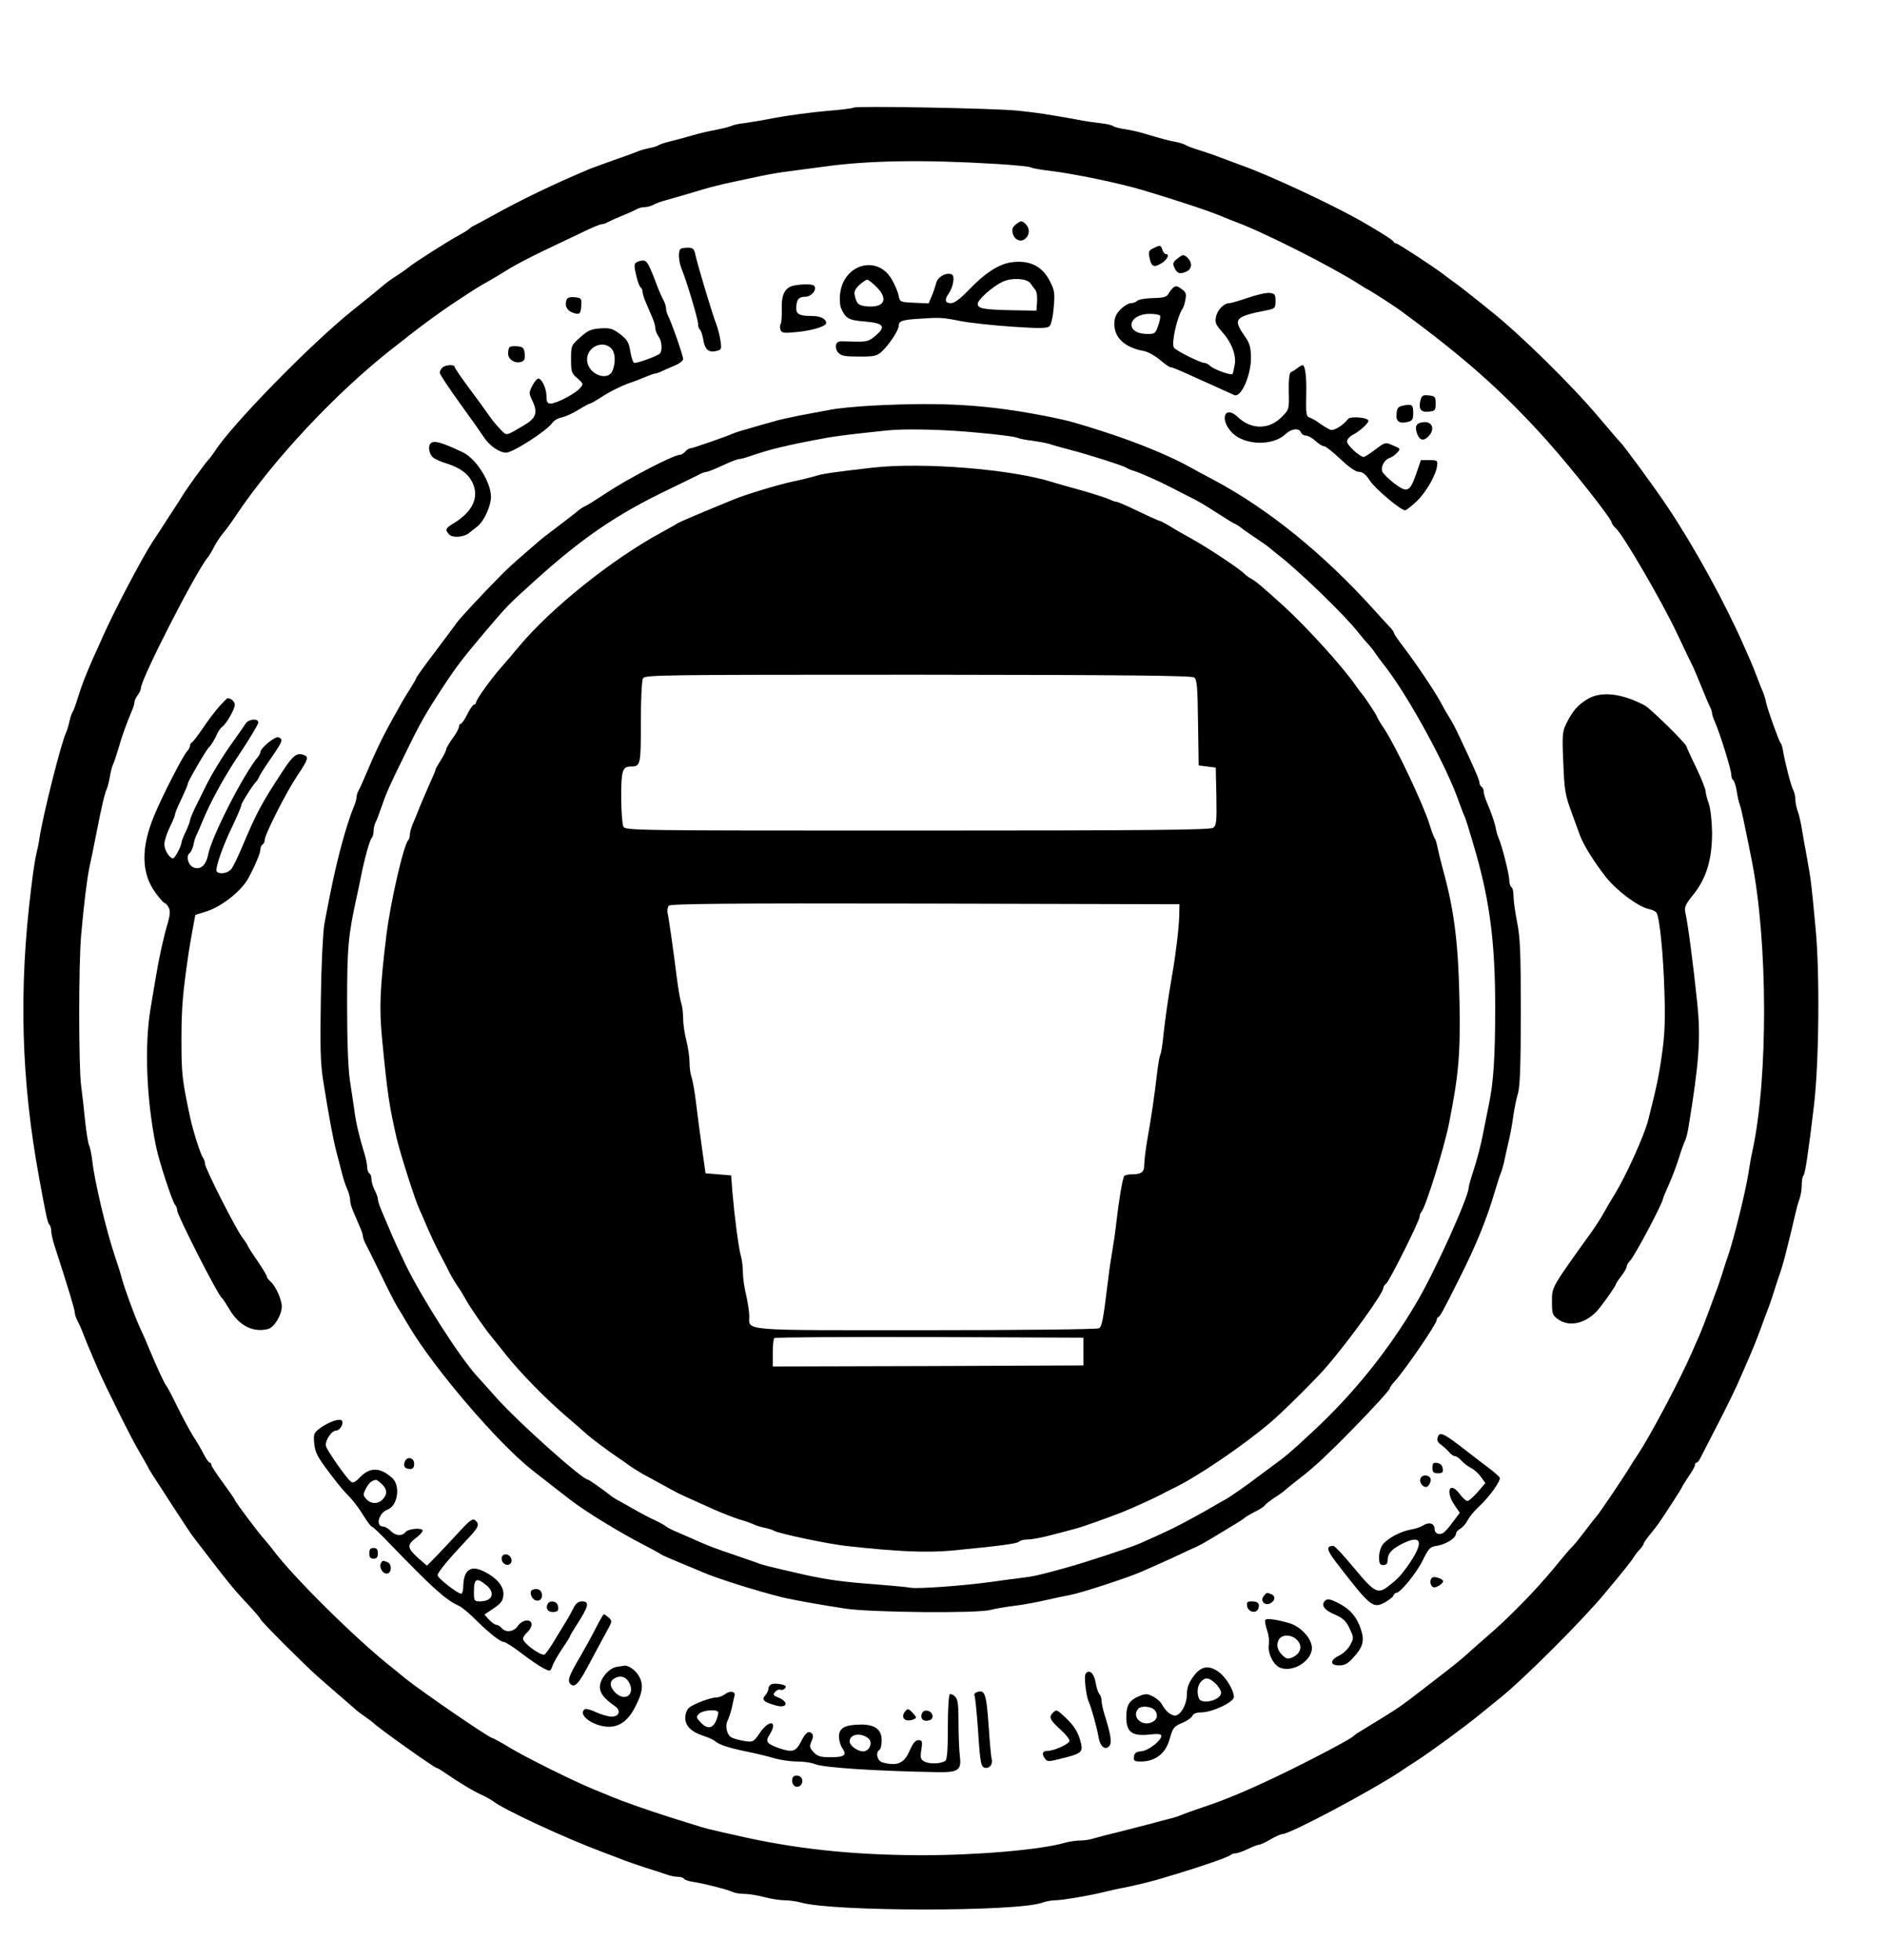
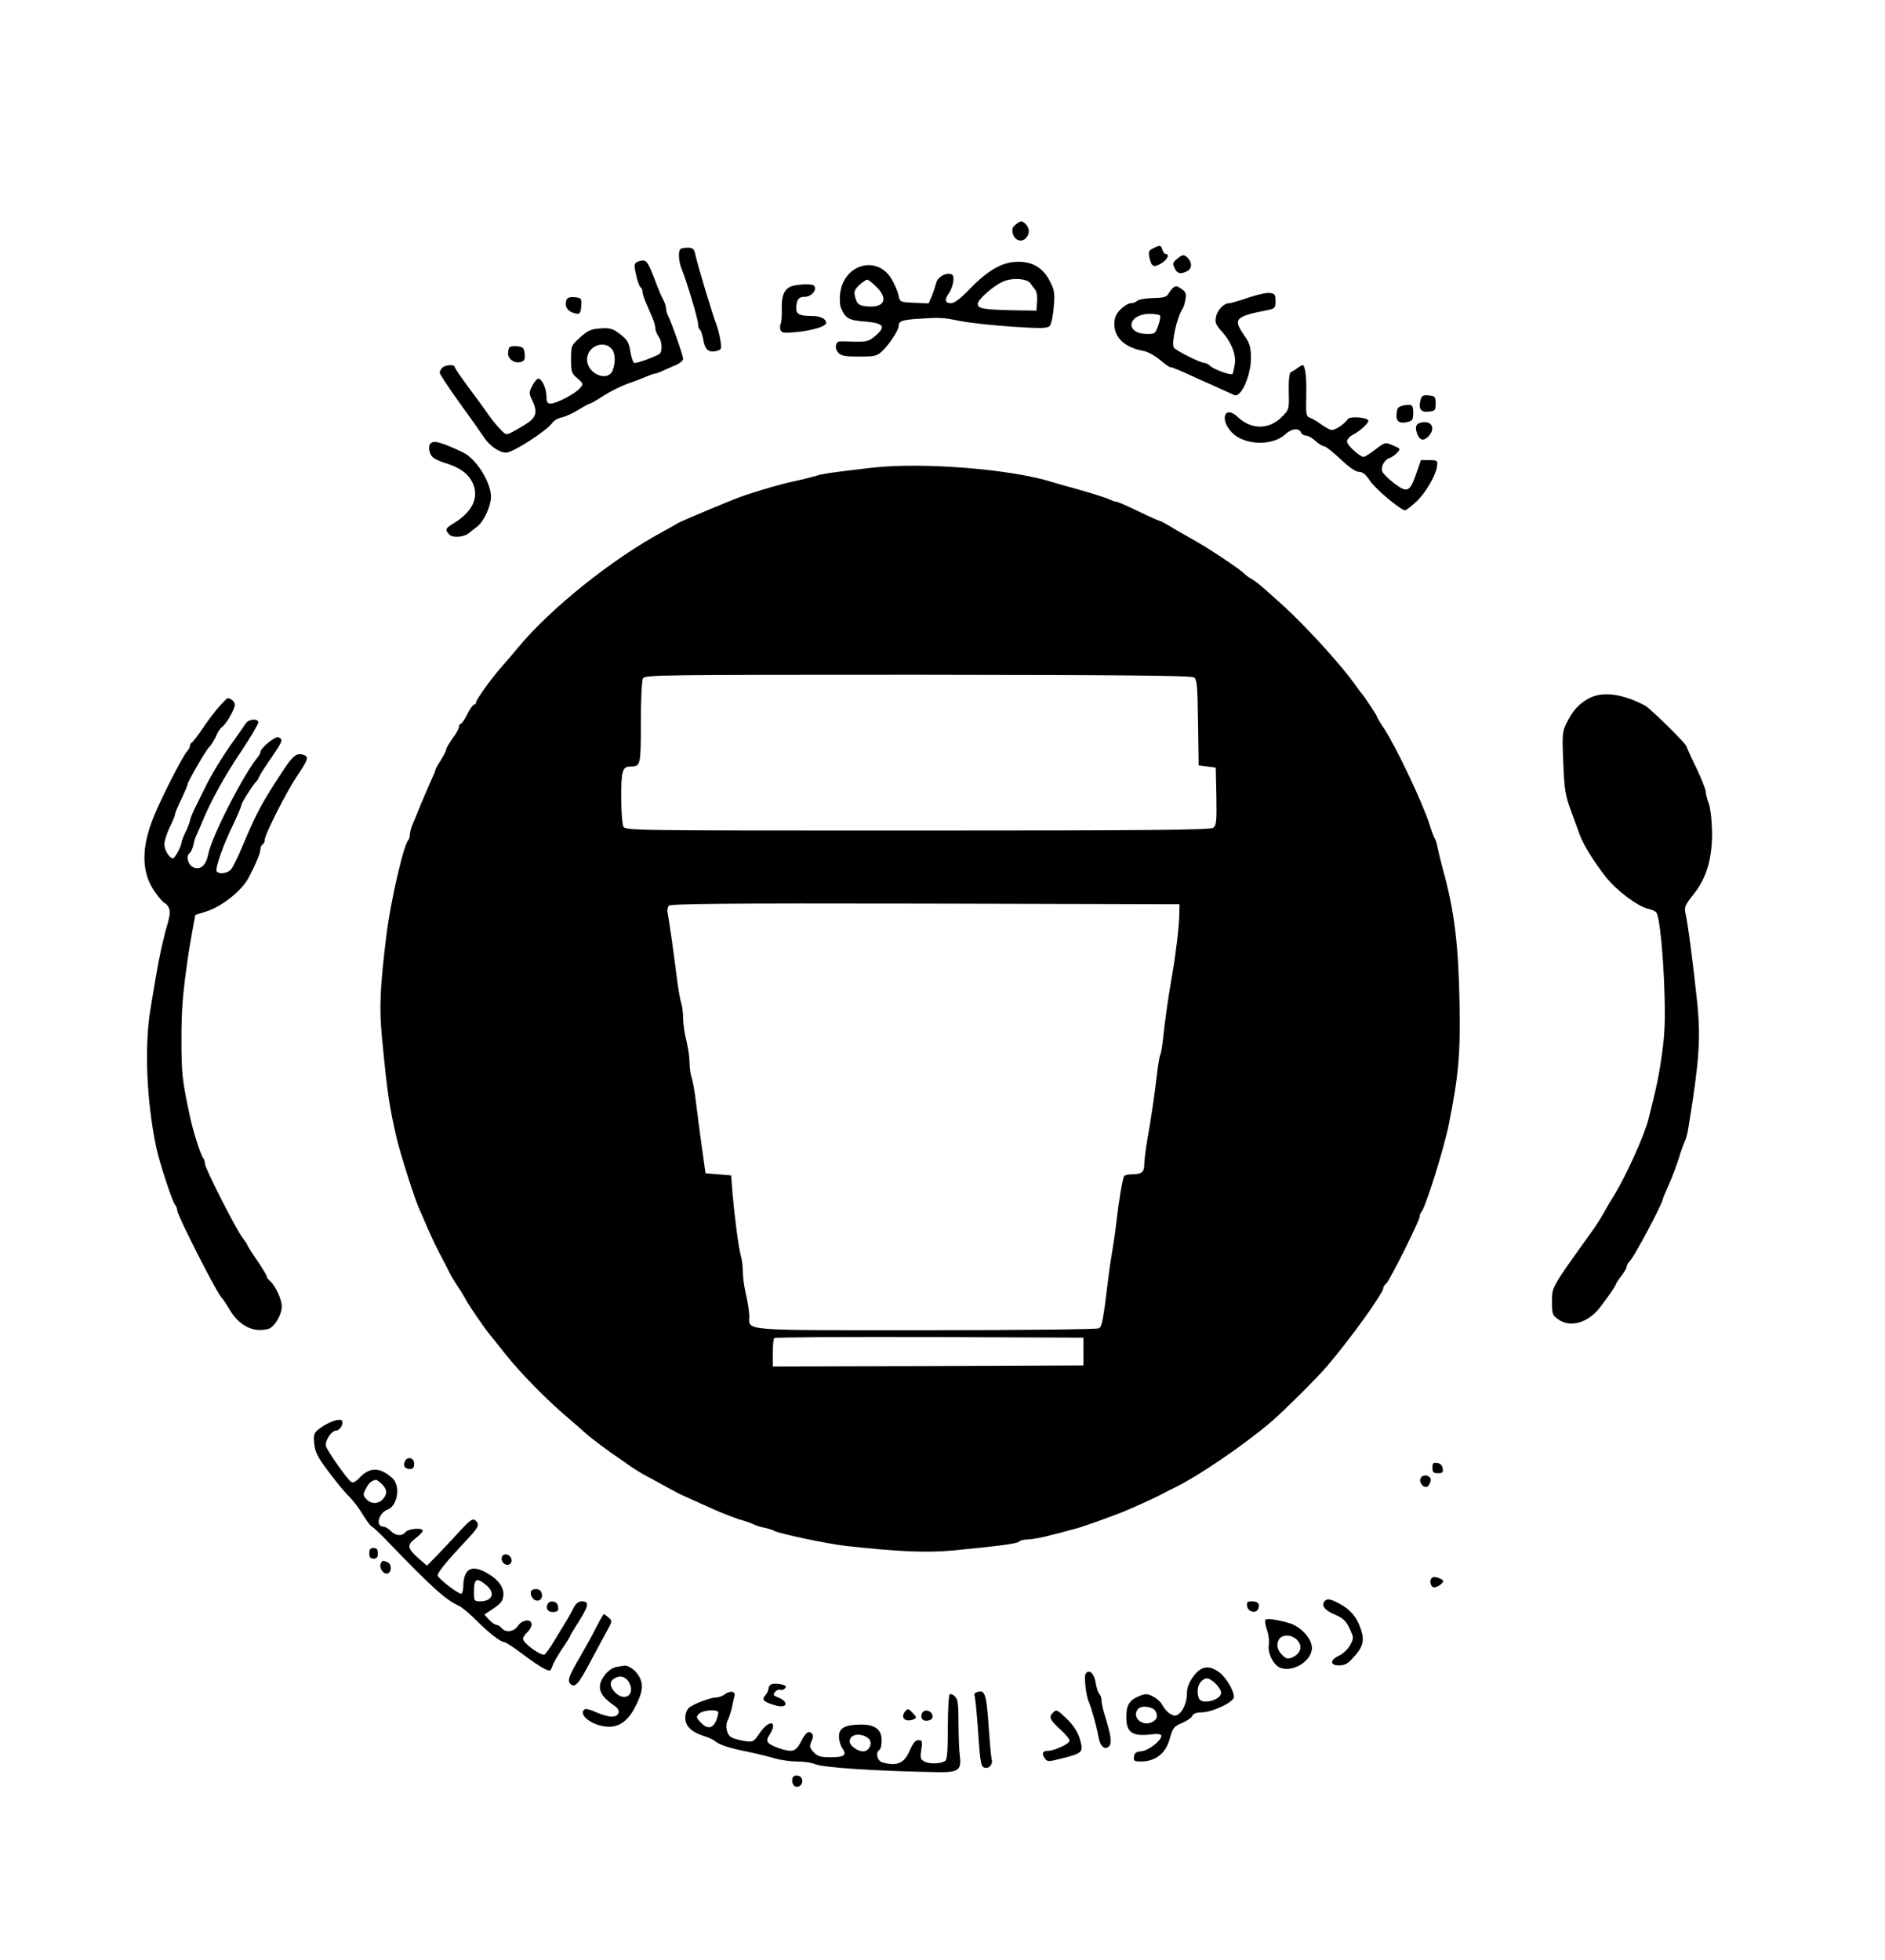
<svg xmlns="http://www.w3.org/2000/svg" version="1.0" width="883pt" height="918pt" viewBox="0 0 883 918" preserveAspectRatio="xMidYMid meet">
  <g transform="translate(0,918) scale(0.1,-0.1)" fill="#000000" stroke="none">
-     <path d="M3999 8676 c-3 -3 -62 -11 -130 -16 -68 -6 -173 -20 -234 -31 -60 -12 -128 -23 -150 -26 -22 -2 -49 -8 -60 -13 -11 -5 -45 -13 -75 -19 -30 -5 -80 -17 -110 -26 -30 -9 -75 -21 -100 -27 -25 -6 -49 -14 -55 -18 -5 -4 -26 -11 -45 -14 -19 -4 -44 -11 -55 -16 -11 -5 -60 -23 -110 -40 -49 -18 -99 -36 -110 -40 -173 -73 -323 -145 -465 -224 -36 -20 -72 -39 -80 -43 -8 -3 -17 -10 -20 -13 -3 -4 -23 -17 -45 -29 -45 -23 -216 -132 -237 -150 -7 -6 -33 -25 -58 -41 -25 -16 -54 -37 -65 -47 -11 -10 -76 -63 -145 -118 -197 -158 -571 -541 -646 -662 -10 -15 -23 -32 -29 -38 -11 -10 -101 -134 -120 -166 -5 -9 -32 -51 -60 -93 -27 -43 -64 -99 -82 -126 -52 -81 -183 -331 -233 -445 -12 -27 -32 -72 -45 -100 -35 -80 -53 -126 -71 -185 -9 -30 -20 -59 -24 -65 -4 -5 -11 -26 -15 -45 -4 -19 -11 -41 -15 -50 -22 -43 -109 -388 -125 -495 -3 -22 -10 -56 -15 -75 -5 -19 -16 -91 -24 -160 -59 -475 -47 -900 38 -1360 33 -181 39 -206 47 -215 5 -5 9 -18 9 -30 0 -11 6 -40 14 -65 67 -206 96 -303 96 -316 0 -9 6 -28 14 -42 8 -15 22 -47 31 -72 10 -25 23 -58 31 -75 7 -16 21 -50 32 -75 35 -81 161 -334 192 -385 16 -27 34 -59 40 -70 12 -24 11 -22 120 -190 46 -71 88 -134 93 -140 4 -5 37 -48 73 -95 98 -128 124 -159 187 -226 31 -33 57 -64 57 -67 0 -8 198 -206 266 -267 28 -25 77 -67 109 -95 32 -27 63 -55 69 -60 6 -6 27 -22 46 -35 19 -13 37 -27 40 -30 17 -19 285 -210 295 -210 3 0 18 -8 33 -19 67 -46 141 -91 178 -107 21 -10 46 -24 54 -30 47 -38 340 -174 515 -239 39 -15 86 -32 105 -40 19 -7 60 -21 90 -31 30 -9 72 -23 93 -30 20 -8 48 -14 62 -14 13 0 26 -4 29 -9 3 -5 20 -11 38 -14 51 -7 171 -38 190 -48 10 -5 35 -9 55 -9 21 0 63 -7 93 -15 30 -8 73 -15 95 -15 22 0 56 -5 75 -10 147 -44 1018 -44 1133 -1 16 6 43 11 60 11 33 0 173 24 242 42 22 5 60 14 85 18 50 10 147 34 170 42 8 3 40 12 70 21 122 37 247 80 256 90 4 4 14 7 23 7 9 1 34 9 56 20 22 11 45 19 51 20 7 0 32 11 55 25 24 14 49 25 56 25 35 0 408 198 548 290 22 15 60 40 85 56 62 40 219 155 289 212 32 26 80 65 107 87 108 88 372 352 476 476 98 117 132 160 142 178 5 8 18 25 28 35 10 11 18 23 18 27 0 4 15 25 33 47 35 43 35 43 102 146 25 38 45 71 45 73 0 2 14 24 30 48 17 24 30 48 30 54 0 6 3 11 8 11 4 0 12 10 18 23 6 12 45 87 86 167 41 80 85 170 97 200 13 30 34 78 46 105 12 28 35 84 50 125 15 41 33 91 41 110 7 19 21 60 30 90 9 30 21 64 25 75 4 11 12 40 19 65 21 82 41 164 50 205 5 22 13 53 19 68 6 16 11 45 11 66 0 21 3 41 8 45 8 8 23 108 49 326 24 199 28 624 8 830 -20 216 -22 230 -40 330 -9 47 -20 110 -25 141 -5 31 -14 68 -20 83 -5 15 -10 38 -10 52 0 13 -4 32 -9 42 -11 19 -39 129 -48 182 -3 19 -8 37 -12 40 -7 6 -61 156 -68 190 -2 14 -9 34 -13 45 -5 11 -19 45 -30 75 -11 30 -25 64 -30 75 -5 11 -19 43 -31 70 -88 201 -232 463 -357 650 -61 92 -209 293 -223 305 -4 3 -48 55 -99 115 -127 151 -371 391 -509 500 -34 28 -80 64 -100 80 -21 17 -50 39 -65 50 -16 11 -40 29 -54 40 -47 36 -214 145 -222 145 -5 0 -10 4 -12 8 -3 8 -73 52 -163 103 -134 75 -416 207 -545 253 -41 15 -91 34 -110 41 -19 8 -60 21 -90 31 -30 9 -59 20 -65 24 -5 4 -26 11 -45 15 -39 7 -70 16 -145 38 -27 9 -70 18 -95 22 -24 3 -49 10 -55 14 -5 5 -32 11 -60 14 -27 3 -77 10 -110 17 -139 25 -184 32 -280 42 -109 11 -757 23 -766 14z m672 -264 c80 -5 151 -12 158 -16 6 -4 46 -11 89 -16 115 -14 323 -57 437 -91 145 -43 318 -100 370 -123 17 -7 46 -19 65 -26 128 -47 447 -208 578 -292 15 -10 33 -21 40 -24 16 -8 143 -90 157 -102 6 -4 37 -28 70 -52 252 -189 426 -346 617 -560 115 -129 298 -361 298 -378 0 -5 9 -17 20 -27 34 -31 214 -340 285 -490 36 -77 70 -147 75 -156 4 -8 22 -51 40 -95 17 -43 36 -87 41 -96 5 -10 9 -23 9 -29 0 -6 6 -25 14 -42 24 -55 76 -223 76 -245 0 -11 4 -23 9 -26 5 -4 12 -25 16 -49 3 -23 10 -53 15 -67 8 -23 18 -71 55 -255 77 -385 78 -1024 4 -1366 -6 -25 -14 -73 -19 -105 -13 -84 -66 -298 -93 -379 -8 -22 -22 -65 -31 -95 -10 -30 -21 -64 -26 -75 -4 -11 -20 -54 -35 -95 -15 -41 -36 -95 -47 -120 -11 -25 -26 -58 -33 -75 -53 -122 -193 -388 -254 -479 -14 -21 -30 -46 -36 -56 -18 -32 -148 -225 -155 -230 -3 -3 -28 -34 -55 -70 -27 -36 -54 -69 -61 -75 -6 -5 -43 -48 -81 -95 -90 -109 -216 -238 -318 -325 -44 -38 -91 -80 -105 -93 -14 -12 -50 -42 -80 -65 -30 -23 -78 -60 -106 -82 -101 -78 -118 -91 -203 -143 -47 -29 -95 -58 -106 -65 -11 -6 -22 -15 -25 -18 -9 -11 -151 -87 -295 -158 -167 -82 -301 -140 -410 -175 -44 -15 -89 -31 -100 -36 -11 -5 -38 -14 -60 -19 -22 -6 -56 -14 -75 -20 -19 -5 -82 -21 -140 -36 -58 -14 -119 -30 -136 -35 -17 -6 -46 -10 -65 -10 -19 0 -50 -5 -69 -10 -110 -33 -410 -59 -675 -59 -324 1 -596 30 -870 94 -38 8 -86 19 -105 24 -37 8 -43 10 -205 61 -101 32 -214 72 -270 95 -16 7 -55 23 -85 35 -93 38 -321 151 -396 197 -39 24 -75 43 -78 43 -14 0 -330 217 -406 278 -25 21 -52 42 -60 49 -162 126 -468 428 -562 555 -15 20 -34 42 -41 50 -20 21 -137 176 -137 183 0 3 -25 39 -55 80 -30 40 -55 79 -55 84 0 6 -3 11 -8 11 -4 0 -16 17 -27 38 -10 20 -33 60 -51 87 -17 28 -51 91 -75 140 -24 50 -47 92 -50 95 -7 6 -45 88 -79 170 -12 30 -33 78 -46 105 -23 51 -69 175 -84 230 -4 17 -19 64 -33 105 -40 120 -94 346 -105 445 -4 33 -11 65 -15 72 -4 7 -12 56 -18 110 -5 54 -14 130 -19 168 -12 91 -12 570 0 705 14 156 28 267 39 319 6 25 19 91 30 146 27 139 41 197 51 220 5 11 11 37 15 59 3 21 10 46 14 55 5 9 16 43 26 76 17 61 37 114 61 172 8 17 14 37 14 45 0 7 7 22 15 32 8 11 15 26 15 33 0 42 256 543 313 612 7 9 22 33 32 54 11 20 29 47 40 60 11 12 38 49 60 82 174 261 471 578 735 784 36 28 70 54 75 59 66 51 143 108 203 148 106 70 123 81 165 104 21 12 62 36 92 55 29 19 107 60 172 91 65 31 150 71 189 90 39 19 76 34 83 34 6 0 19 4 29 10 9 5 40 19 67 30 28 11 58 25 67 30 10 6 27 10 39 10 11 0 30 5 42 12 12 6 35 15 52 19 16 5 53 15 80 23 28 8 75 22 105 31 30 9 87 23 125 31 39 8 102 22 140 30 39 8 102 19 140 23 39 5 106 14 150 20 214 30 473 34 816 13z" />
    <path d="M4761 8131 c-18 -14 -22 -24 -17 -44 8 -32 40 -44 61 -23 20 20 19 49 -3 69 -16 14 -19 14 -41 -2z" />
    <path d="M5402 8017 c-20 -9 -23 -16 -18 -41 9 -45 20 -51 55 -30 29 17 42 44 22 44 -5 0 -13 9 -16 20 -7 23 -11 23 -43 7z" />
    <path d="M3187 8013 c-11 -11 -8 -60 7 -95 23 -56 76 -233 76 -255 0 -12 4 -24 9 -27 4 -3 11 -23 15 -44 7 -48 25 -65 61 -56 25 6 26 9 20 48 -3 22 -12 57 -19 76 -20 51 -89 281 -100 333 -5 22 -12 27 -35 27 -15 0 -31 -3 -34 -7z" />
    <path d="M5517 7970 c-23 -18 -25 -24 -15 -45 12 -27 28 -31 59 -15 24 13 24 42 1 64 -18 15 -21 15 -45 -4z" />
    <path d="M2981 7951 c-11 -7 -11 -17 -1 -60 6 -28 16 -54 21 -57 5 -3 9 -12 9 -21 0 -8 7 -31 16 -51 9 -21 22 -52 30 -70 8 -18 14 -41 14 -50 0 -10 7 -27 15 -38 15 -20 19 -63 7 -79 -7 -10 -101 -45 -120 -45 -6 0 -14 23 -19 52 -7 45 -14 56 -48 83 -35 26 -47 30 -92 27 -44 -3 -60 -10 -95 -42 -42 -37 -43 -39 -43 -102 0 -59 2 -67 30 -90 29 -26 29 -26 11 -47 -23 -26 -110 -71 -136 -71 -16 0 -20 7 -20 33 0 35 -19 78 -36 84 -6 2 -19 -12 -29 -31 -18 -34 -18 -37 -2 -71 28 -58 19 -84 -42 -119 -84 -49 -76 -48 -106 -18 -15 15 -40 45 -55 67 -15 22 -57 80 -94 129 -36 49 -66 92 -66 97 0 13 -44 11 -58 -3 -7 -7 -12 -17 -12 -24 0 -7 42 -70 93 -141 51 -70 103 -144 116 -164 26 -38 71 -69 102 -69 31 0 190 102 216 139 7 11 27 23 45 26 17 4 53 20 78 36 26 16 50 29 54 29 4 0 33 17 64 37 31 20 82 45 112 56 30 10 69 25 87 33 17 7 35 14 40 14 6 0 23 6 39 14 16 7 44 20 62 27 17 8 32 20 32 28 0 16 -55 173 -71 203 -5 10 -9 25 -9 34 0 9 -6 28 -14 42 -8 15 -22 47 -31 72 -35 93 -45 110 -62 110 -10 0 -24 -4 -32 -9z m-113 -408 c14 -20 16 -62 2 -97 -22 -58 -120 -17 -120 50 0 63 81 95 118 47z" />
    <path d="M4734 7951 c-58 -10 -120 -50 -192 -125 -44 -46 -71 -66 -88 -66 -27 0 -31 16 -10 45 22 32 30 84 14 90 -27 11 -67 -13 -73 -42 -4 -15 -13 -43 -21 -61 l-14 -33 -67 3 c-67 3 -67 3 -74 35 -3 17 -18 51 -32 75 -66 114 -222 73 -241 -63 -4 -25 -2 -57 3 -70 22 -51 35 -59 115 -65 88 -8 98 -24 44 -69 -27 -23 -39 -26 -92 -25 -34 1 -66 2 -72 1 -21 -2 -25 -33 -8 -52 14 -16 32 -19 98 -19 73 0 84 2 109 26 33 31 77 98 77 118 0 22 15 28 93 33 102 7 113 6 198 -11 42 -8 150 -20 239 -26 133 -9 166 -8 177 3 7 7 16 46 19 88 6 67 4 80 -19 124 -36 70 -97 99 -183 86z m93 -98 c7 -10 17 -24 23 -31 6 -7 10 -31 8 -55 l-3 -42 -115 2 c-135 3 -160 8 -160 30 0 19 70 82 116 103 43 21 115 16 131 -7z m-721 -17 c57 -57 37 -98 -45 -91 -39 4 -47 11 -56 47 -6 22 -1 32 20 53 16 14 32 25 37 25 6 0 25 -15 44 -34z" />
    <path d="M3721 7843 c-43 -8 -61 -41 -59 -108 1 -33 -1 -65 -5 -72 -4 -6 -4 -19 -1 -28 6 -15 16 -16 78 -10 72 7 136 27 136 42 0 20 -27 33 -66 33 -57 0 -74 8 -74 35 0 41 11 55 41 55 29 0 56 31 44 50 -6 10 -49 11 -94 3z" />
    <path d="M5495 7832 c-5 -4 -15 -16 -21 -27 -9 -16 -22 -20 -73 -21 -34 -1 -67 -6 -74 -13 -6 -6 -19 -11 -30 -11 -10 0 -32 -13 -48 -29 -22 -23 -29 -39 -29 -69 0 -65 50 -110 138 -126 19 -3 52 -22 75 -41 22 -19 45 -35 50 -35 9 0 31 -9 147 -62 36 -16 81 -36 100 -45 19 -8 42 -19 51 -23 31 -16 79 89 79 174 -1 53 -5 68 -35 110 -49 73 -39 84 115 114 32 7 35 10 35 42 0 30 -3 35 -27 38 -14 2 -60 -8 -100 -22 -41 -14 -82 -26 -90 -26 -25 0 -56 -32 -62 -65 -5 -24 -1 -36 25 -65 47 -51 71 -112 63 -157 -4 -21 -8 -41 -10 -44 -5 -9 -85 19 -105 37 -8 8 -20 14 -26 14 -19 0 -136 58 -144 72 -13 20 15 145 41 183 4 6 10 24 13 42 5 26 2 35 -16 48 -24 17 -28 18 -42 7z m-61 -130 c3 -5 -1 -26 -9 -48 -13 -37 -16 -39 -54 -38 -104 2 -89 94 16 94 23 0 44 -4 47 -8z" />
    <path d="M2654 7776 c-10 -27 1 -50 28 -60 34 -12 39 -7 41 36 2 30 -1 33 -31 36 -22 2 -34 -2 -38 -12z" />
    <path d="M2387 7554 c-4 -4 -7 -18 -7 -30 0 -27 32 -48 61 -39 16 5 19 14 17 38 -3 27 -7 32 -33 35 -17 2 -34 0 -38 -4z" />
    <path d="M6076 7455 c-10 -8 -24 -16 -29 -18 -7 -2 -11 -36 -10 -89 2 -86 2 -86 -34 -122 -59 -59 -142 -59 -205 1 -61 58 -87 -11 -27 -73 58 -60 190 -64 250 -8 28 27 64 31 73 9 3 -8 13 -15 23 -15 10 0 30 -11 45 -25 15 -14 33 -25 41 -25 7 0 41 -27 76 -60 41 -39 72 -60 87 -60 17 0 32 -12 51 -41 25 -39 145 -139 165 -139 5 0 28 18 52 40 45 42 94 126 98 170 3 23 0 25 -37 25 l-39 0 -22 -64 c-30 -86 -42 -91 -104 -44 -27 21 -52 46 -55 55 -8 22 10 55 34 63 10 3 26 14 36 25 16 18 16 19 -20 34 -36 16 -37 15 -82 -19 -25 -19 -50 -35 -55 -35 -18 0 -78 55 -78 72 0 10 12 24 28 32 32 17 72 53 72 65 0 16 -84 23 -95 9 -23 -30 -67 -57 -83 -51 -9 4 -30 16 -47 28 -16 12 -38 25 -47 28 -20 7 -21 12 -19 117 2 77 -6 130 -17 130 -4 0 -16 -7 -26 -15z" />
    <path d="M6654 7306 c-10 -41 1 -58 38 -54 30 3 33 6 33 38 0 32 -3 35 -32 38 -28 3 -33 -1 -39 -22z" />
-     <path d="M4080 7280 c-69 -4 -154 -12 -190 -19 -36 -7 -101 -19 -145 -27 -44 -9 -100 -21 -125 -29 -25 -7 -72 -20 -105 -30 -33 -9 -69 -20 -80 -25 -42 -18 -192 -70 -202 -70 -6 0 -16 -7 -23 -15 -7 -8 -18 -15 -25 -15 -29 0 -239 -109 -345 -179 -58 -38 -86 -56 -109 -67 -8 -4 -22 -14 -30 -22 -9 -7 -50 -39 -91 -70 -41 -31 -80 -61 -86 -67 -6 -5 -40 -35 -75 -65 -35 -30 -82 -73 -104 -96 -88 -89 -191 -200 -205 -220 -8 -12 -54 -73 -102 -137 -49 -64 -88 -119 -88 -122 0 -3 -12 -24 -27 -48 -15 -23 -32 -51 -38 -62 -6 -11 -26 -47 -45 -80 -51 -92 -81 -155 -136 -285 -8 -19 -19 -43 -24 -52 -6 -10 -10 -24 -10 -33 0 -8 -6 -29 -14 -47 -8 -18 -26 -71 -40 -118 -33 -113 -59 -225 -97 -430 -6 -36 -14 -191 -16 -347 -4 -229 -2 -302 11 -385 28 -175 46 -271 62 -333 9 -33 20 -78 26 -100 5 -22 16 -55 24 -73 8 -18 14 -41 14 -52 0 -11 6 -34 14 -52 8 -18 21 -49 30 -70 9 -20 16 -41 16 -47 0 -6 4 -19 9 -29 5 -9 38 -75 73 -147 34 -71 70 -141 79 -155 9 -14 33 -54 54 -90 120 -202 420 -552 580 -677 22 -17 69 -54 105 -82 36 -28 70 -54 75 -58 70 -54 234 -154 340 -208 38 -20 74 -39 80 -44 5 -4 46 -22 90 -40 44 -18 94 -39 110 -46 60 -26 245 -85 365 -115 53 -13 182 -36 300 -54 120 -18 620 -23 680 -6 19 5 69 14 110 19 41 5 107 17 145 26 39 9 91 20 118 25 50 9 267 80 327 106 19 8 44 19 55 24 11 5 56 25 100 45 44 21 94 44 110 51 17 8 37 19 45 24 8 5 51 31 95 57 44 26 82 50 85 54 3 3 24 16 47 28 23 11 45 25 48 31 4 6 24 21 44 35 21 13 44 29 52 37 8 7 28 24 44 36 68 52 113 91 195 172 120 119 250 258 250 267 0 5 10 19 23 33 51 57 197 270 197 288 0 6 3 12 8 14 8 3 24 32 97 178 81 160 130 282 169 415 10 33 21 69 26 80 5 11 11 34 15 50 3 17 13 59 21 95 9 36 19 92 23 125 5 33 14 80 22 105 9 33 13 132 13 380 0 278 -3 349 -17 419 -9 46 -17 100 -17 122 0 21 -4 41 -10 44 -5 3 -10 18 -10 32 0 27 -34 162 -50 198 -5 11 -11 31 -13 45 -5 27 -22 76 -44 127 -7 17 -13 38 -13 46 0 9 -4 19 -10 22 -5 3 -10 13 -10 20 0 13 -29 79 -103 235 -12 25 -29 56 -38 70 -9 14 -27 45 -40 70 -29 54 -116 183 -176 262 -24 31 -43 59 -43 63 0 4 -6 12 -12 20 -7 7 -42 45 -78 85 -238 265 -502 479 -760 615 -47 25 -92 49 -100 54 -95 54 -253 119 -415 171 -129 41 -161 50 -245 67 -290 58 -498 71 -840 53z m495 -126 c94 -8 179 -19 190 -24 11 -5 42 -11 70 -14 27 -4 63 -10 80 -15 16 -6 59 -17 95 -27 83 -21 252 -75 265 -84 6 -4 21 -11 35 -15 31 -9 120 -49 180 -80 25 -13 65 -34 90 -46 25 -12 70 -38 100 -58 72 -46 92 -59 110 -67 8 -4 17 -10 20 -13 3 -3 32 -24 65 -46 33 -22 65 -44 71 -50 6 -5 25 -21 43 -35 99 -77 308 -279 371 -359 19 -24 42 -51 50 -59 8 -9 22 -25 30 -38 8 -12 33 -46 56 -75 111 -147 283 -464 338 -624 10 -27 21 -57 25 -65 7 -14 22 -63 56 -180 65 -229 89 -425 89 -715 0 -238 -8 -353 -29 -455 -7 -36 -21 -103 -30 -150 -9 -47 -28 -117 -41 -157 -13 -39 -24 -77 -24 -84 0 -44 -159 -396 -244 -539 -133 -227 -301 -434 -492 -610 -102 -95 -123 -112 -189 -160 -33 -24 -64 -48 -70 -52 -30 -24 -132 -95 -145 -101 -8 -4 -29 -16 -46 -26 -41 -25 -160 -90 -204 -111 -35 -17 -61 -29 -151 -69 -46 -20 -262 -91 -354 -116 -120 -33 -143 -38 -200 -45 -33 -4 -94 -12 -135 -18 -126 -18 -355 -35 -386 -28 -16 3 -90 10 -166 16 -142 10 -230 22 -335 46 -141 32 -199 46 -218 55 -11 4 -63 22 -115 40 -52 17 -117 41 -145 54 -27 12 -75 33 -105 46 -30 12 -57 26 -60 30 -3 3 -25 16 -50 28 -25 11 -72 36 -105 55 -33 19 -67 38 -75 42 -8 4 -19 12 -25 16 -42 33 -106 78 -111 78 -26 0 -333 275 -429 384 -39 44 -78 87 -87 97 -79 84 -261 367 -339 528 -39 82 -49 103 -82 181 -8 19 -22 52 -31 73 -9 21 -16 44 -16 51 0 8 -7 27 -15 42 -8 16 -15 39 -15 51 0 12 -4 25 -10 28 -5 3 -10 16 -10 29 0 12 -6 42 -14 67 -24 78 -39 143 -46 199 -4 30 -14 93 -21 140 -8 55 -13 181 -13 355 0 269 5 322 45 505 6 25 14 65 19 90 16 82 41 175 51 185 5 5 9 19 9 32 0 13 4 31 9 41 5 9 17 40 26 67 24 70 38 102 111 250 74 153 100 197 184 325 62 94 91 131 200 260 96 113 102 119 225 230 224 202 385 312 630 429 72 35 138 67 147 72 10 5 22 9 28 9 6 0 40 14 75 30 35 17 70 30 77 30 7 0 30 6 53 14 92 32 170 51 360 86 28 5 95 14 150 20 55 6 114 12 130 14 82 9 268 5 420 -10z" />
    <path d="M4090 6990 c-184 -21 -238 -29 -265 -38 -16 -5 -66 -18 -110 -27 -70 -15 -223 -61 -280 -85 -133 -54 -252 -105 -260 -110 -5 -4 -37 -22 -70 -40 -236 -127 -523 -357 -675 -539 -25 -30 -61 -73 -81 -95 -50 -57 -119 -153 -119 -166 0 -5 -4 -10 -9 -10 -5 0 -20 -20 -32 -45 -12 -25 -26 -45 -31 -45 -4 0 -8 -6 -8 -13 0 -8 -13 -33 -30 -55 -16 -23 -30 -46 -30 -52 0 -6 -11 -28 -25 -50 -14 -22 -25 -42 -25 -45 0 -4 -11 -30 -24 -58 -13 -29 -33 -77 -46 -107 -12 -30 -28 -70 -36 -88 -8 -18 -14 -41 -14 -51 0 -10 -3 -21 -7 -25 -22 -21 -84 -291 -103 -446 -30 -246 -34 -338 -21 -477 26 -271 34 -320 70 -478 20 -81 84 -282 106 -330 8 -16 24 -55 37 -85 13 -30 38 -84 57 -120 19 -36 41 -78 49 -95 8 -16 25 -43 36 -60 12 -16 29 -45 39 -63 15 -29 90 -138 115 -167 4 -5 37 -46 72 -90 71 -89 191 -211 290 -295 35 -30 73 -63 85 -74 20 -19 112 -88 155 -116 12 -8 32 -22 44 -31 12 -9 42 -28 66 -42 127 -69 166 -91 180 -97 16 -7 38 -18 153 -69 38 -17 92 -38 120 -47 29 -8 59 -19 67 -23 9 -5 31 -12 50 -16 19 -4 40 -10 45 -14 21 -13 248 -61 335 -71 242 -27 378 -33 500 -22 226 22 304 32 314 42 6 6 24 10 41 10 18 0 67 9 111 21 43 11 93 24 110 29 30 7 130 43 219 77 43 17 160 70 185 84 8 5 35 18 59 30 110 53 321 196 451 306 53 44 222 212 265 263 112 131 265 344 265 368 0 5 6 15 14 21 16 14 156 294 156 313 0 8 4 18 9 23 19 21 106 299 128 410 46 232 54 325 50 565 -5 276 -24 433 -77 625 -12 44 -24 94 -27 110 -3 17 -9 35 -13 40 -4 6 -15 35 -24 65 -31 98 -157 364 -212 447 -19 28 -34 54 -34 57 0 6 -61 97 -70 106 -3 3 -17 21 -30 40 -59 86 -226 270 -335 370 -103 93 -131 117 -153 129 -11 6 -27 17 -34 25 -26 25 -172 122 -243 161 -38 21 -87 49 -107 62 -21 12 -41 23 -44 23 -4 0 -49 20 -101 45 -51 25 -98 45 -103 45 -6 0 -18 4 -28 9 -17 9 -110 38 -192 60 -25 7 -61 17 -80 23 -193 61 -607 94 -840 68z m1504 -983 c13 -10 16 -42 18 -212 l3 -200 40 -5 40 -5 3 -135 c2 -118 0 -136 -15 -147 -13 -10 -301 -13 -1385 -13 -1342 0 -1367 0 -1378 19 -5 11 -10 73 -10 138 0 125 6 143 45 143 46 0 47 7 47 206 0 104 4 197 10 207 8 16 75 17 1287 17 973 -1 1283 -4 1295 -13z m-70 -1117 c-2 -59 -16 -178 -33 -275 -21 -121 -32 -202 -41 -282 -4 -45 -11 -87 -15 -93 -3 -6 -10 -45 -15 -88 -11 -95 -26 -200 -46 -312 -8 -47 -14 -99 -14 -116 0 -34 -13 -44 -60 -44 -16 0 -31 -4 -34 -8 -8 -13 -25 -116 -36 -212 -5 -47 -14 -107 -19 -135 -5 -27 -15 -93 -21 -145 -22 -181 -28 -213 -42 -221 -7 -5 -372 -9 -810 -9 -886 0 -828 -5 -828 68 -1 20 -7 64 -15 97 -8 33 -15 80 -15 105 0 25 -4 61 -10 80 -11 41 -29 180 -39 295 l-6 80 -60 5 -60 5 -17 120 c-9 66 -22 162 -28 214 -6 51 -16 104 -21 118 -5 13 -9 44 -9 68 0 24 -7 70 -15 102 -8 31 -15 78 -15 104 0 25 -4 59 -10 75 -5 16 -14 70 -20 119 -15 120 -37 275 -43 300 -2 11 0 26 6 33 7 9 255 12 1201 10 l1191 -3 -1 -55z m-449 -2040 l0 -65 -727 -3 -728 -2 0 63 c0 35 3 67 7 70 3 4 331 6 727 5 l721 -3 0 -65z" />
    <path d="M6575 7281 c-25 -5 -31 -11 -33 -39 -4 -36 13 -48 53 -38 21 5 25 12 25 41 0 40 -5 43 -45 36z" />
    <path d="M6662 7202 c-29 -4 -36 -21 -23 -55 12 -31 31 -34 54 -9 32 35 14 72 -31 64z" />
    <path d="M2017 7103 c-13 -12 -7 -50 11 -65 9 -8 37 -21 62 -28 66 -21 103 -48 124 -92 31 -67 0 -134 -86 -187 -42 -25 -45 -32 -23 -55 16 -16 67 -12 90 6 5 4 24 19 42 33 31 25 63 96 63 139 -1 69 -70 178 -131 207 -101 48 -137 58 -152 42z" />
    <path d="M7435 5905 c-45 -28 -66 -52 -97 -112 -19 -39 -21 -52 -15 -185 5 -127 9 -152 37 -228 17 -47 36 -98 42 -115 17 -44 65 -122 120 -192 50 -64 151 -139 200 -150 15 -3 32 -10 37 -17 15 -18 33 -199 38 -379 4 -126 1 -197 -12 -285 -14 -102 -25 -153 -64 -307 -19 -74 -102 -257 -155 -345 -19 -30 -44 -73 -56 -95 -12 -22 -40 -65 -62 -95 -182 -254 -178 -247 -178 -316 0 -58 2 -64 29 -83 51 -37 125 -21 181 38 24 26 90 119 90 128 0 2 11 19 25 37 14 18 25 38 25 44 0 6 6 17 14 25 22 21 156 274 156 293 0 3 13 33 28 67 15 34 36 89 46 122 10 33 23 69 28 79 6 11 14 42 18 70 50 304 57 416 41 574 -20 192 -44 374 -56 427 -6 26 0 39 37 85 62 77 88 166 88 290 -1 56 -7 111 -15 135 -8 22 -15 48 -15 58 0 10 -20 61 -45 113 -25 51 -45 96 -45 98 0 12 -169 178 -195 192 -111 58 -206 68 -270 29z" />
    <path d="M1028 5872 c-20 -22 -55 -68 -78 -103 -24 -35 -47 -65 -52 -67 -4 -2 -8 -9 -8 -15 0 -6 -6 -18 -14 -26 -20 -22 -120 -217 -155 -304 -62 -150 -59 -269 8 -359 19 -27 39 -48 43 -48 4 0 12 -9 18 -20 8 -15 7 -34 -4 -73 -20 -66 -41 -163 -55 -247 -6 -36 -18 -105 -26 -155 -29 -173 -19 -428 26 -645 14 -69 77 -262 90 -274 5 -6 9 -17 9 -25 1 -24 191 -398 210 -411 4 -3 19 -26 34 -51 45 -78 112 -112 183 -93 28 8 63 66 63 105 0 33 -30 98 -54 118 -9 8 -16 17 -16 22 0 5 -20 38 -45 75 -25 36 -45 68 -45 70 0 3 -11 20 -24 37 -32 42 -176 326 -176 347 0 9 -4 20 -8 26 -11 12 -47 124 -61 189 -38 178 -41 205 -41 367 0 148 6 217 34 408 3 19 11 67 18 105 l13 70 57 18 c71 24 163 98 193 157 35 66 55 116 55 133 0 9 5 19 10 22 6 3 10 13 10 21 0 25 102 226 152 300 53 79 56 90 29 99 -31 10 -49 -4 -95 -74 -102 -155 -125 -199 -191 -356 -21 -49 -44 -98 -53 -107 -16 -19 -57 -24 -67 -9 -8 14 30 123 76 216 21 45 39 86 39 93 0 10 56 99 71 112 3 3 9 12 12 20 8 17 26 45 75 116 36 54 38 62 16 71 -15 6 -84 -51 -84 -69 0 -5 -5 -14 -10 -21 -66 -77 -220 -377 -235 -460 -10 -50 -37 -74 -70 -59 -25 12 -35 54 -16 67 5 3 13 20 17 37 3 18 10 39 15 48 4 8 15 33 24 55 40 99 106 219 183 333 45 68 82 130 82 138 0 20 -43 17 -58 -3 -6 -10 -31 -45 -54 -78 -53 -72 -109 -165 -138 -225 -12 -25 -33 -67 -46 -93 -13 -27 -24 -54 -24 -60 -1 -7 -9 -30 -20 -52 -11 -22 -19 -45 -20 -51 0 -17 -31 -74 -39 -74 -17 0 -41 38 -41 66 0 16 12 52 25 79 14 28 25 55 25 61 0 7 14 39 30 72 16 34 30 66 30 72 0 10 87 160 99 170 9 7 30 42 40 67 6 11 15 24 21 28 18 11 60 83 60 104 0 15 -18 31 -35 31 -1 0 -18 -17 -37 -38z" />
    <path d="M1563 2525 c-18 -6 -47 -21 -64 -34 -29 -22 -31 -27 -27 -72 4 -40 15 -62 63 -126 32 -43 68 -88 79 -99 40 -41 62 -69 91 -116 17 -27 33 -48 37 -48 4 0 40 -34 80 -76 200 -207 264 -266 326 -294 13 -5 48 -34 77 -63 64 -64 119 -107 135 -107 7 0 45 -24 84 -54 39 -30 85 -61 103 -70 31 -15 31 -15 41 12 5 15 26 51 46 81 20 29 36 55 36 57 0 3 12 23 27 47 61 94 67 117 29 117 -17 0 -29 -10 -40 -32 -9 -18 -21 -40 -26 -48 -5 -8 -30 -50 -56 -92 -25 -43 -50 -78 -55 -78 -25 0 -99 56 -99 75 0 7 9 20 20 30 11 10 20 26 20 37 0 28 -44 23 -64 -7 -19 -28 -57 -33 -76 -10 -7 8 -18 15 -24 15 -7 0 -23 11 -35 24 l-22 24 43 29 c34 23 44 35 46 62 4 40 -31 82 -93 112 -62 30 -94 5 -95 -73 0 -15 -4 -29 -8 -32 -10 -6 -112 72 -112 86 0 14 49 73 129 158 64 67 70 80 47 100 -12 9 -25 0 -73 -52 -32 -35 -79 -85 -105 -112 l-48 -49 -39 34 c-53 47 -56 63 -15 94 19 14 34 30 34 36 0 15 -66 10 -80 -6 -17 -21 -46 -19 -70 5 -11 11 -26 20 -34 20 -39 0 -23 64 20 80 47 18 61 111 22 147 -57 52 -105 53 -153 3 -22 -23 -32 -27 -42 -19 -24 21 -110 144 -116 166 -6 25 26 73 48 73 17 0 36 32 27 46 -5 6 -18 6 -39 -1z m225 -295 c26 -25 28 -47 5 -72 -21 -23 -55 -23 -77 1 -16 18 -16 22 -2 49 14 27 27 38 47 41 3 1 15 -8 27 -19z m491 -475 c43 -37 27 -75 -31 -75 -26 0 -28 3 -28 43 0 65 12 71 59 32z" />
-     <path d="M6735 2449 c-5 -15 0 -25 16 -36 12 -9 29 -24 38 -35 8 -10 20 -18 27 -18 6 0 19 -9 30 -21 10 -12 31 -27 46 -35 14 -7 35 -26 46 -42 l20 -28 -36 -42 c-20 -23 -42 -42 -48 -42 -7 0 -24 16 -38 35 -46 60 -66 9 -22 -55 l24 -35 -32 -43 c-17 -24 -38 -47 -46 -52 -21 -11 -40 -1 -40 20 0 25 -26 33 -53 16 -12 -8 -39 -17 -60 -20 -47 -9 -106 -40 -129 -69 -10 -12 -18 -39 -18 -59 0 -31 4 -38 20 -38 14 0 20 7 20 23 1 31 18 51 67 76 97 49 106 7 23 -109 -29 -40 -44 -56 -84 -87 -51 -41 -67 -33 -162 82 -48 58 -92 105 -98 105 -35 -1 -32 -18 12 -76 162 -210 173 -219 229 -189 19 11 38 25 40 32 3 7 9 13 14 13 19 0 96 95 124 153 27 55 34 63 65 67 41 6 90 36 90 56 0 7 9 18 20 24 11 6 27 24 35 40 9 17 32 45 51 62 50 46 107 125 99 138 -4 6 -26 26 -49 43 -24 18 -66 50 -94 72 -119 93 -138 103 -147 74z" />
    <path d="M1896 2334 c-8 -21 1 -34 25 -34 14 0 19 7 19 25 0 29 -34 36 -44 9z" />
    <path d="M6710 2306 c0 -21 5 -26 26 -26 21 0 25 4 22 23 -2 14 -11 23 -25 25 -19 3 -23 -1 -23 -22z" />
    <path d="M6654 2255 c-8 -20 16 -47 33 -37 6 4 13 16 15 27 4 26 -39 35 -48 10z" />
    <path d="M1730 1905 c0 -18 5 -25 20 -25 15 0 20 7 20 25 0 18 -5 25 -20 25 -15 0 -20 -7 -20 -25z" />
    <path d="M2350 1880 c0 -23 26 -38 41 -23 14 14 0 43 -22 43 -12 0 -19 -7 -19 -20z" />
    <path d="M1785 1860 c-11 -18 6 -50 26 -50 24 0 27 45 3 54 -21 8 -22 8 -29 -4z" />
    <path d="M6713 1793 c-18 -6 -16 -40 2 -47 12 -4 45 17 45 29 0 9 -36 22 -47 18z" />
    <path d="M2494 1734 c-16 -7 -6 -41 14 -49 20 -7 35 8 30 31 -3 19 -23 27 -44 18z" />
-     <path d="M5920 1705 c-19 -22 5 -48 31 -34 23 12 25 35 3 43 -21 8 -20 8 -34 -9z" />
    <path d="M6207 1683 c-20 -20 -4 -44 44 -64 41 -18 54 -30 71 -66 20 -43 20 -45 3 -77 -10 -19 -33 -41 -52 -50 -44 -21 -44 -46 0 -46 24 0 41 8 63 33 49 52 57 82 39 136 -19 57 -48 92 -100 120 -42 22 -57 25 -68 14z" />
    <path d="M2564 1665 c-8 -19 3 -35 25 -35 24 0 30 8 24 31 -6 22 -41 26 -49 4z" />
    <path d="M5842 1658 c4 -28 42 -37 52 -13 9 24 -1 35 -30 35 -21 0 -25 -4 -22 -22z" />
    <path d="M2790 1553 c-19 -38 -51 -95 -70 -128 -56 -95 -63 -116 -48 -132 21 -20 39 0 95 107 28 52 62 116 76 141 25 45 26 47 8 63 -10 9 -20 16 -22 16 -3 0 -20 -30 -39 -67z" />
    <path d="M5927 1593 c-3 -4 1 -26 8 -47 8 -22 11 -51 9 -66 -8 -39 20 -98 53 -111 66 -25 161 42 147 105 -8 42 -55 88 -101 103 -61 18 -110 25 -116 16z m150 -95 c26 -28 16 -62 -22 -80 -21 -9 -28 -8 -45 7 -26 24 -33 50 -20 75 15 27 61 26 87 -2z" />
-     <path d="M2888 1373 c-36 -6 -78 -56 -78 -94 0 -29 20 -55 71 -90 29 -20 20 -49 -16 -49 -14 0 -46 9 -71 20 -24 12 -49 18 -54 15 -34 -21 24 -72 94 -81 59 -8 105 21 140 89 38 72 42 110 17 150 -18 29 -52 51 -71 45 -3 0 -17 -3 -32 -5z m61 -77 c25 -54 -21 -86 -65 -45 -28 27 -31 54 -6 68 28 17 56 8 71 -23z" />
+     <path d="M2888 1373 c-36 -6 -78 -56 -78 -94 0 -29 20 -55 71 -90 29 -20 20 -49 -16 -49 -14 0 -46 9 -71 20 -24 12 -49 18 -54 15 -34 -21 24 -72 94 -81 59 -8 105 21 140 89 38 72 42 110 17 150 -18 29 -52 51 -71 45 -3 0 -17 -3 -32 -5z m61 -77 c25 -54 -21 -86 -65 -45 -28 27 -31 54 -6 68 28 17 56 8 71 -23" />
    <path d="M5590 1328 c-21 -29 -30 -52 -30 -81 0 -55 -35 -110 -63 -101 -22 7 -38 23 -57 56 -6 10 -24 25 -40 33 -26 13 -34 13 -62 2 -48 -20 -62 -42 -62 -99 0 -70 26 -90 107 -82 42 5 57 3 57 -6 0 -22 -60 -69 -93 -72 -24 -2 -33 -8 -35 -25 -3 -20 1 -23 33 -23 67 0 116 38 134 105 15 54 20 60 64 78 20 9 40 23 43 32 4 9 19 15 41 15 51 0 153 48 153 72 0 31 -36 91 -69 116 -48 35 -85 30 -121 -20z m104 -33 c14 -13 26 -33 26 -43 0 -35 -92 -58 -104 -26 -11 28 -6 62 10 78 21 22 37 20 68 -9z m-282 -128 c14 -22 8 -42 -16 -53 -47 -22 -96 25 -65 62 15 18 68 12 81 -9z" />
    <path d="M5085 1340 c-8 -12 3 -106 15 -130 11 -23 38 -120 45 -161 7 -47 30 -68 50 -48 15 15 9 53 -21 149 -8 25 -14 54 -14 66 0 11 -5 25 -10 30 -6 6 -14 30 -18 55 -7 43 -32 64 -47 39z" />
    <path d="M3618 1293 c-10 -2 -18 -12 -18 -20 0 -9 -7 -24 -15 -33 -19 -21 -8 -31 47 -47 57 -17 66 17 11 38 -21 8 -23 12 -12 25 6 8 18 13 25 10 12 -5 31 11 23 18 -9 8 -46 13 -61 9z" />
    <path d="M3396 1245 c-11 -8 -29 -15 -40 -15 -27 0 -107 -30 -128 -48 -11 -9 -18 -29 -18 -48 0 -38 29 -66 88 -85 20 -6 44 -17 52 -24 22 -18 66 -32 155 -50 44 -9 101 -23 126 -31 26 -7 72 -14 102 -14 31 0 68 -5 84 -12 38 -17 292 -33 578 -38 96 -1 110 10 101 79 -3 24 -6 92 -6 152 0 85 -3 111 -16 123 -8 9 -20 14 -25 11 -5 -4 -9 -73 -9 -154 0 -107 -3 -151 -12 -158 -20 -14 -74 -16 -98 -3 -18 10 -20 17 -14 56 6 39 4 44 -14 44 -14 0 -25 -14 -41 -49 -25 -60 -58 -74 -128 -55 -24 7 -33 47 -13 59 6 3 10 24 10 45 0 50 -32 74 -99 73 -73 -1 -101 -16 -101 -56 0 -18 7 -43 16 -55 22 -32 10 -42 -55 -42 -48 0 -61 4 -80 24 -19 20 -20 27 -10 50 9 19 9 30 2 37 -16 16 -30 4 -53 -42 -23 -43 -39 -48 -103 -26 -55 20 -63 31 -43 61 42 66 1 76 -44 11 -30 -44 -32 -45 -73 -39 -23 4 -50 11 -59 16 -23 11 -33 54 -19 81 6 12 15 40 20 62 4 22 10 46 12 54 5 20 -22 24 -45 6z m-32 -83 c2 -4 -2 -22 -9 -40 -17 -39 -42 -42 -74 -8 -20 22 -21 25 -6 40 17 16 80 22 89 8z m704 -124 c19 -16 10 -50 -15 -59 -24 -9 -73 22 -73 45 0 35 53 43 88 14z" />
    <path d="M4572 1253 c-6 -2 -10 -9 -7 -14 3 -5 10 -75 16 -156 11 -170 14 -183 39 -183 19 0 32 22 25 43 -2 6 -9 77 -14 156 -11 154 -18 171 -59 154z" />
    <path d="M4241 1166 c-26 -31 0 -55 40 -38 14 6 13 10 -6 30 -19 20 -23 21 -34 8z" />
    <path d="M4317 1150 c-6 -23 13 -36 39 -26 22 8 13 40 -12 44 -15 2 -23 -4 -27 -18z" />
    <path d="M4932 1158 c-20 -20 -14 -33 33 -76 25 -22 45 -47 45 -55 0 -14 -71 -47 -102 -47 -24 0 -30 -14 -14 -35 12 -17 16 -17 82 0 87 21 97 29 88 69 -10 47 -30 81 -71 120 -43 40 -44 41 -61 24z" />
    <path d="M3713 854 c-8 -22 5 -46 24 -42 27 5 29 44 3 51 -13 3 -23 0 -27 -9z" />
  </g>
</svg>